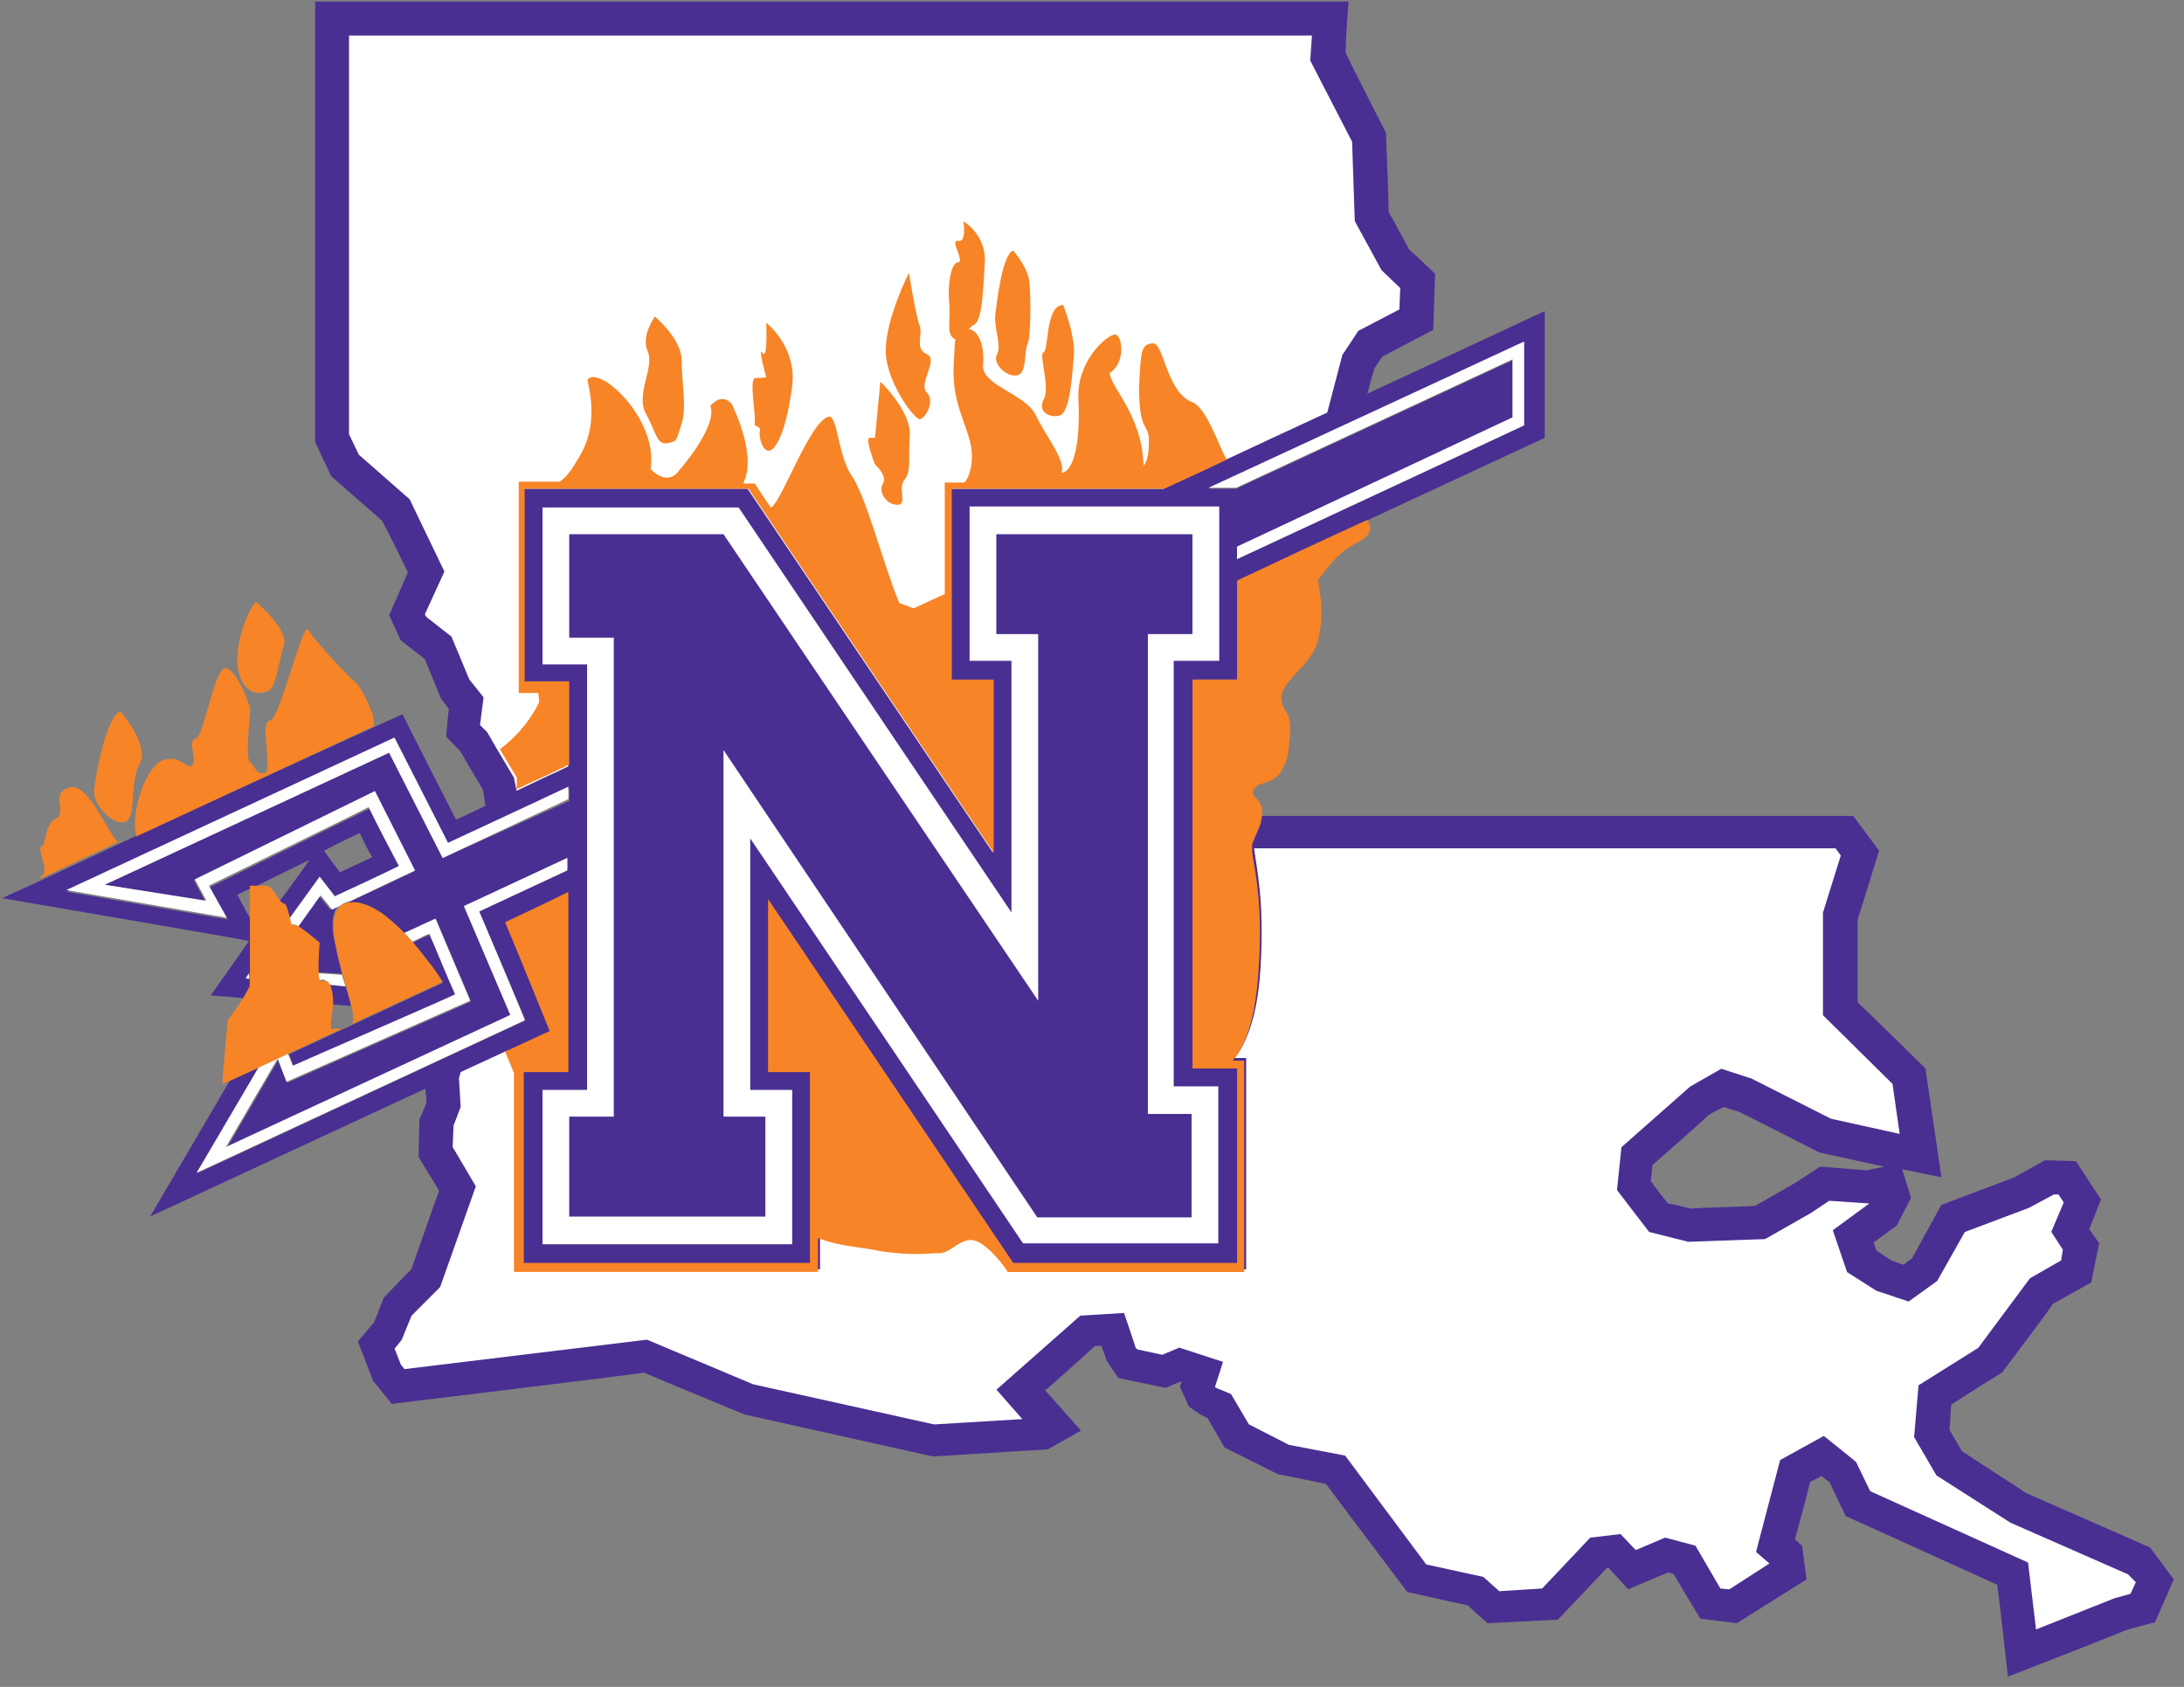
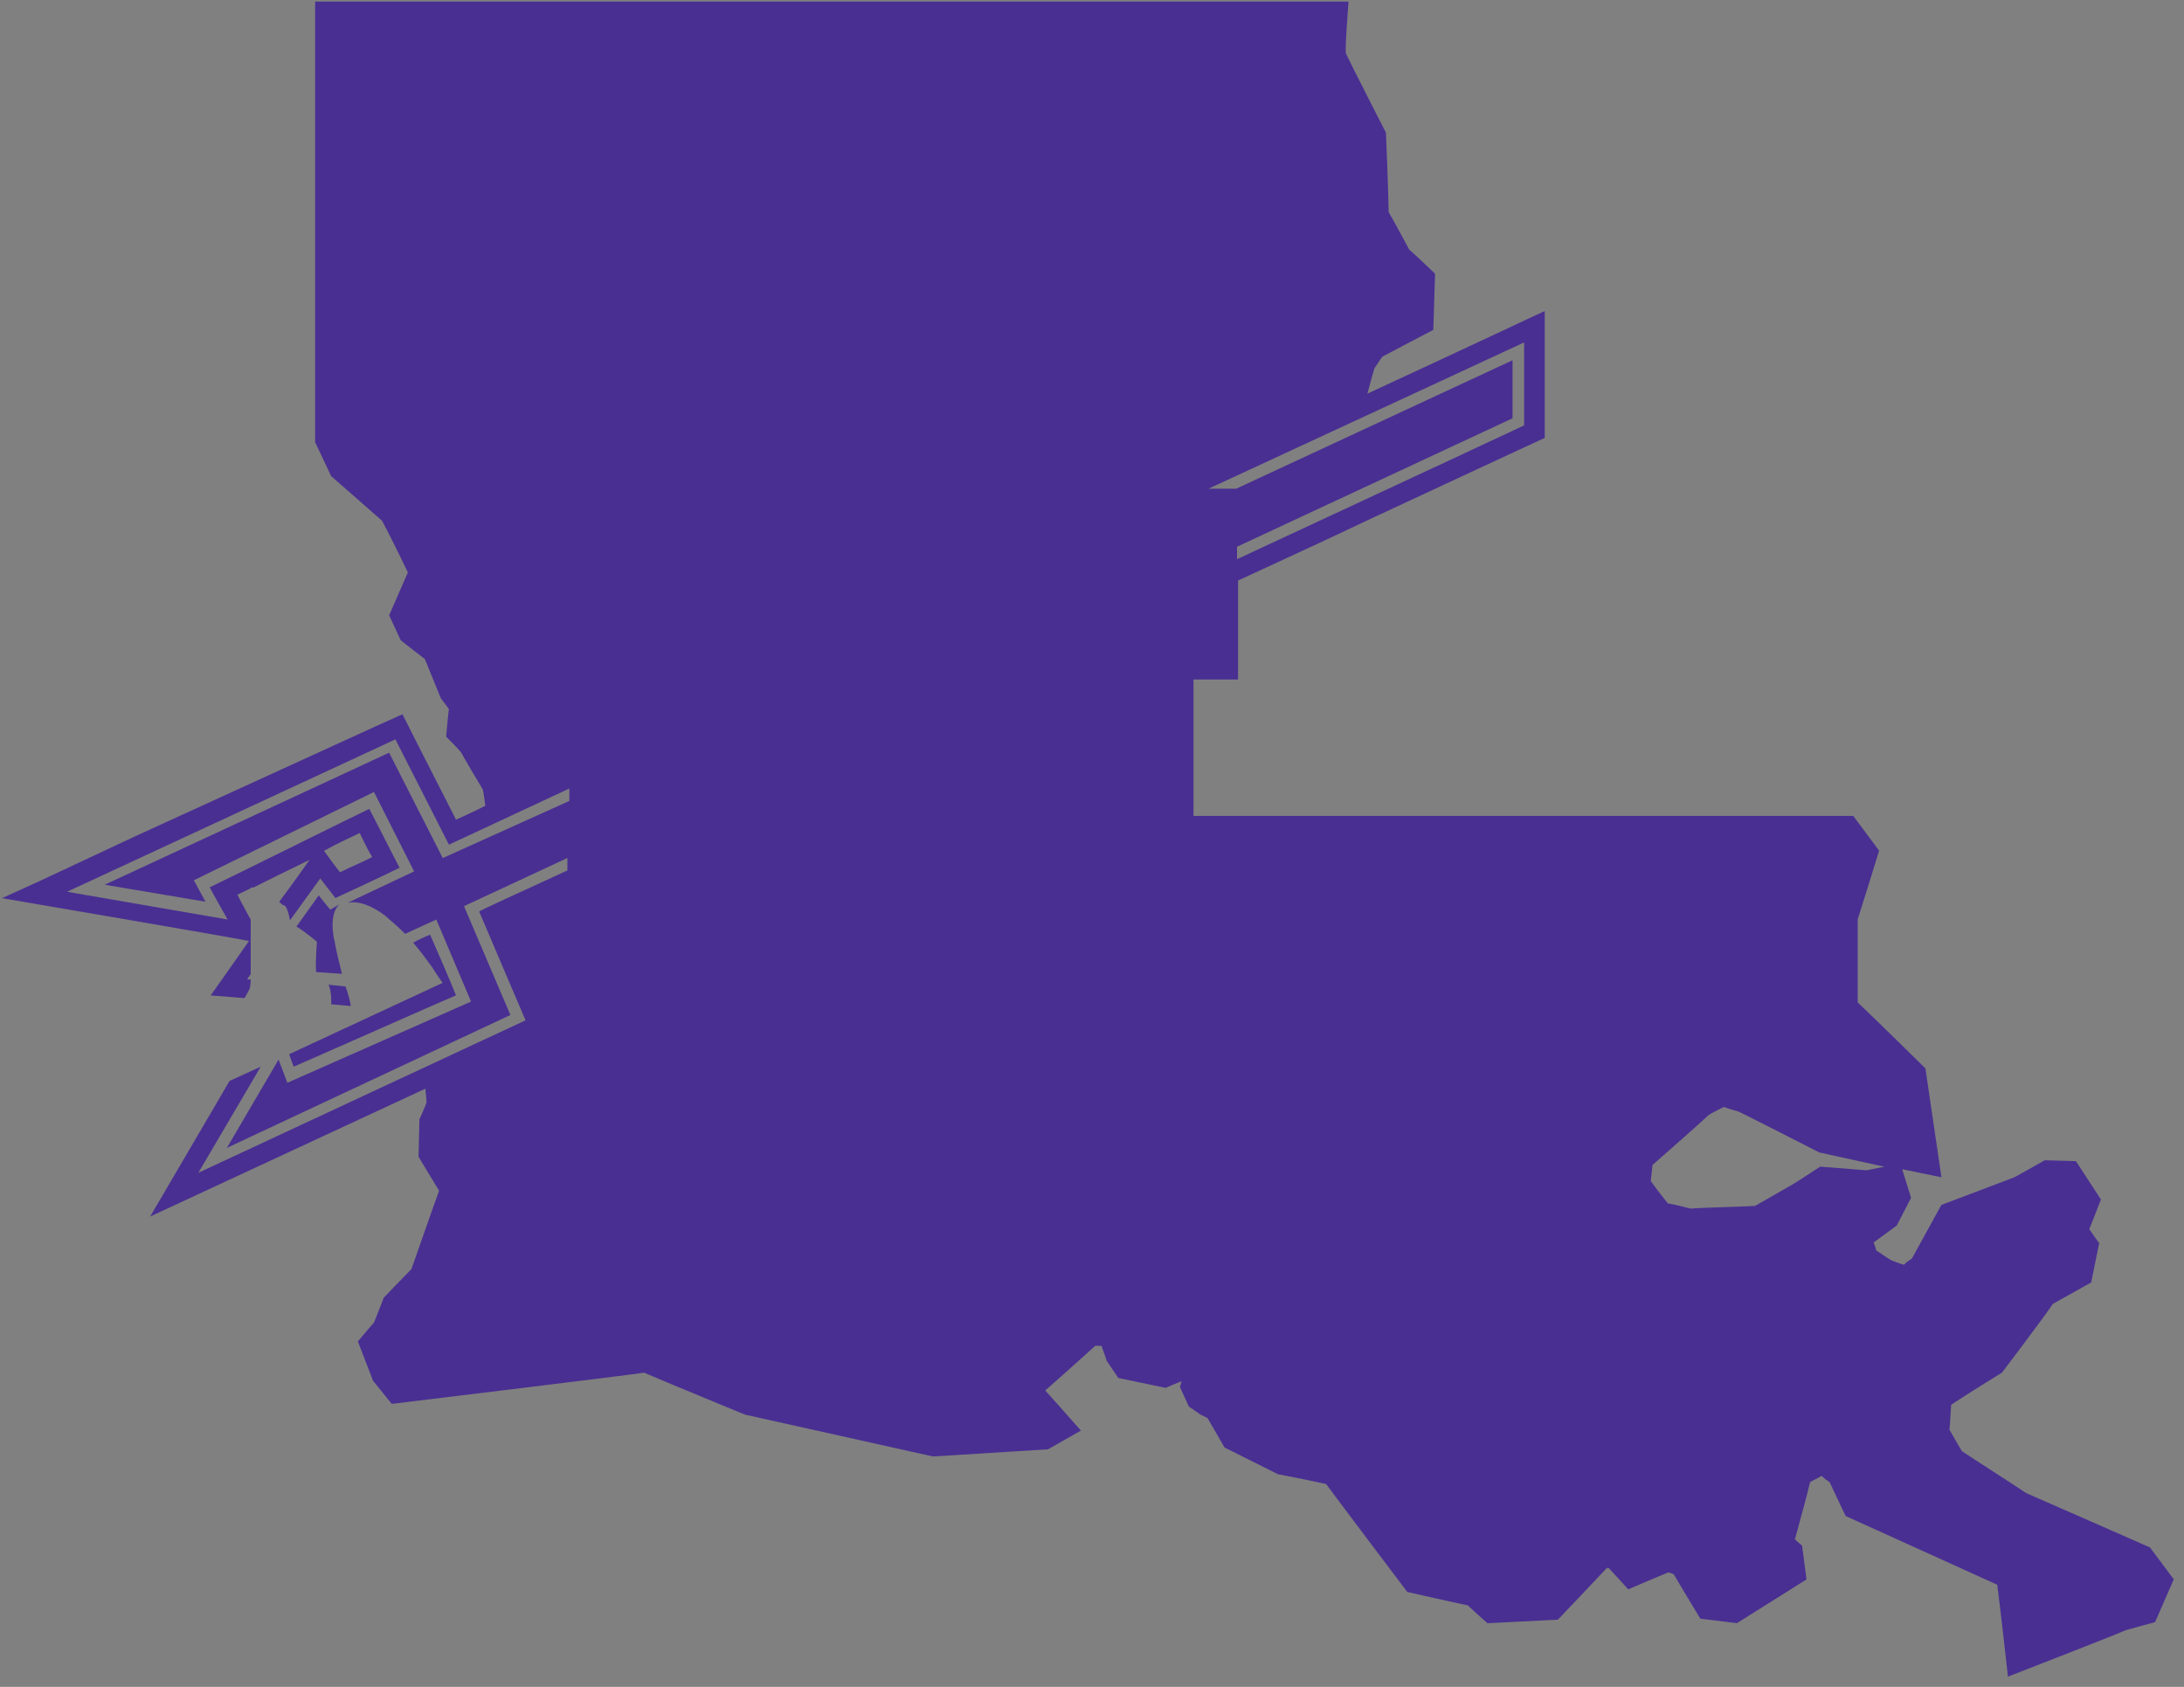
<svg xmlns="http://www.w3.org/2000/svg" width="123" height="95" viewBox="0 0 123 95" fill="none">
  <rect x="0" y="0" width="123" height="95" fill="#808080" stroke="none" />
  <g clip-path="url(#clip0_2100_1671)">
    <path d="M121.086 87.147C121.086 87.147 114.36 84.185 114.105 84.082C113.904 83.93 111.089 82.125 110.491 81.723C110.29 81.37 110.04 80.968 109.79 80.516C109.839 80.065 109.839 79.712 109.888 79.109C110.79 78.505 112.751 77.299 112.751 77.299C112.751 77.299 115.262 73.984 115.615 73.429C116.066 73.179 117.772 72.223 117.772 72.223L118.223 70.011C118.223 70.011 117.669 69.256 117.669 69.207C117.821 68.853 118.321 67.549 118.321 67.549L116.914 65.391L115.159 65.342C115.159 65.342 113.654 66.195 113.453 66.298C113.203 66.396 109.334 67.858 109.334 67.858C109.334 67.858 107.976 70.32 107.677 70.874C107.525 70.972 107.427 71.026 107.226 71.227C106.873 71.129 106.672 71.026 106.525 70.977C106.324 70.879 106.074 70.678 105.672 70.423C105.623 70.271 105.623 70.222 105.52 69.972L106.824 69.015L107.628 67.456L107.128 65.847L109.339 66.298C109.29 65.945 108.437 60.168 108.437 60.168C108.437 60.168 105.476 57.254 104.623 56.45V51.776C104.775 51.325 105.829 47.907 105.829 47.907L104.373 45.95H67.216V38.269H69.726V32.693C72.339 31.486 74.849 30.334 77.055 29.279C82.983 26.518 86.998 24.659 86.998 24.659V17.523C86.949 17.523 82.958 19.421 77.011 22.168C77.163 21.574 77.305 21.084 77.408 20.736C77.56 20.535 77.658 20.334 77.859 20.083C78.413 19.784 80.722 18.578 80.722 18.578L80.821 15.414C80.821 15.414 79.664 14.311 79.365 14.056C79.163 13.703 78.511 12.447 78.207 11.947C78.207 11.192 78.055 7.474 78.055 7.474C78.055 7.474 76.148 3.756 75.795 3.001C75.746 2.599 75.947 0.088 75.947 0.088H17.748V24.904L18.65 26.812C18.65 26.812 21.062 28.921 21.513 29.323C21.763 29.775 22.518 31.28 22.969 32.237C22.67 32.938 21.915 34.65 21.915 34.65L22.567 36.057C22.567 36.057 23.523 36.813 23.925 37.112C24.175 37.715 24.828 39.324 24.828 39.324C24.828 39.324 25.127 39.726 25.279 39.927C25.23 40.28 25.127 41.487 25.127 41.487C25.127 41.487 25.882 42.242 25.98 42.389C26.132 42.688 26.936 44.047 27.186 44.449C27.235 44.645 27.284 44.988 27.333 45.376C27.318 45.386 27.303 45.391 27.289 45.4C26.485 45.803 25.931 46.053 25.681 46.156C24.828 44.498 22.665 40.226 22.665 40.226L21.106 40.927L7.698 47.058L6.943 47.411L2.221 49.623L0.113 50.58C0.113 50.58 13.066 52.791 14.022 52.992C13.924 53.145 11.865 56.058 11.865 56.058L13.772 56.21C13.924 55.96 14.022 55.759 14.071 55.656C14.071 55.606 14.12 55.406 14.12 55.155H13.919L14.12 54.856V51.791C13.821 51.237 13.517 50.687 13.365 50.383C13.615 50.285 13.865 50.133 14.12 50.03V49.981H14.272C15.076 49.579 15.978 49.128 17.434 48.422C17.184 48.775 16.478 49.78 15.728 50.781C15.761 50.813 15.794 50.846 15.826 50.879C15.875 50.928 15.924 50.977 15.978 50.977C16.13 50.977 16.277 51.477 16.331 51.83L18.037 49.471C18.037 49.471 18.738 50.373 18.89 50.575C19.542 50.275 21.704 49.27 22.504 48.868C22.102 48.112 21.2 46.308 20.797 45.552C19.841 46.004 12.865 49.471 11.811 49.971C11.963 50.27 12.816 51.781 12.816 51.781L3.776 50.221L22.268 41.639C22.268 41.639 24.828 46.661 25.283 47.568C25.485 47.47 28.098 46.264 32.064 44.405V45.106L24.935 48.323L21.915 42.389L5.898 49.824L11.571 50.781L10.919 49.574L21.062 44.601L23.322 49.074L19.606 50.83H19.655C20.307 50.731 21.062 51.08 21.714 51.585L21.763 51.634C22.116 51.933 22.464 52.237 22.817 52.59L24.573 51.786L26.529 56.406L16.184 60.977L15.689 59.672L12.777 64.645L28.745 57.161L26.132 51.031L31.956 48.319V49.02C28.995 50.378 27.137 51.232 26.985 51.33C27.387 52.286 29.598 57.46 29.598 57.46L11.169 66.048L14.684 60.07L12.929 60.874L8.458 68.51L23.925 61.325L23.96 61.31C23.97 61.561 24.023 61.894 24.023 62.081C23.925 62.38 23.621 63.037 23.621 63.037L23.572 65.146C23.572 65.146 24.327 66.401 24.729 67.054C24.327 68.157 23.371 70.923 23.17 71.472C22.768 71.875 21.611 73.081 21.611 73.081C21.611 73.081 21.209 74.136 21.057 74.489C20.959 74.587 20.155 75.543 20.155 75.543L21.008 77.755L22.062 79.06C22.062 79.06 35.368 77.451 36.275 77.304C37.079 77.657 41.947 79.663 41.947 79.663L52.542 82.022L59.019 81.62L60.877 80.565C60.073 79.663 58.92 78.353 58.867 78.305C60.073 77.25 61.176 76.245 61.681 75.793H62.034C62.132 76.043 62.333 76.647 62.333 76.647L62.985 77.603L65.647 78.157C65.647 78.157 66.348 77.858 66.5 77.804H66.549C66.5 77.902 66.5 78.005 66.451 78.103L66.951 79.207L67.603 79.658C67.603 79.658 67.902 79.81 68.005 79.859C68.304 80.359 68.961 81.517 68.961 81.517L71.976 83.023C71.976 83.023 73.834 83.376 74.687 83.577C75.388 84.533 79.257 89.653 79.257 89.653C79.257 89.653 81.919 90.257 82.669 90.409C82.919 90.659 83.772 91.414 83.772 91.414L87.738 91.213C87.738 91.213 89.846 89.001 90.498 88.3H90.596C90.695 88.398 91.7 89.506 91.7 89.506C91.7 89.506 93.455 88.751 93.96 88.55C94.061 88.583 94.161 88.615 94.259 88.648C94.661 89.349 95.764 91.159 95.764 91.159L97.823 91.409L101.74 88.947L101.49 87.039C101.289 86.887 101.137 86.74 101.088 86.686C101.387 85.583 101.74 84.327 101.941 83.469C102.191 83.317 102.24 83.317 102.593 83.116C102.794 83.317 102.892 83.366 103.044 83.469C103.245 83.92 103.946 85.377 103.946 85.377C103.946 85.377 110.928 88.54 112.482 89.246C112.634 90.35 113.085 94.421 113.085 94.421C113.085 94.421 119.561 91.909 119.713 91.806C119.865 91.757 121.37 91.355 121.37 91.355L122.424 88.942L121.086 87.147ZM85.836 19.284V23.958C85.836 23.958 78.855 27.224 69.667 31.491V30.79L85.184 23.556V20.289L69.618 27.523H68.059C78.055 22.899 85.836 19.284 85.836 19.284ZM20.258 46.911C20.557 47.514 20.611 47.666 20.959 48.269C20.155 48.672 19.856 48.77 19.15 49.123C18.9 48.824 18.547 48.319 18.248 47.916C19.155 47.411 19.758 47.161 20.258 46.911ZM102.51 65.7C102.51 65.7 101.054 66.656 100.951 66.705C100.853 66.754 99.392 67.608 98.843 67.912C98.142 67.961 95.68 68.01 95.229 68.064C94.979 68.015 94.474 67.863 93.925 67.765C93.572 67.314 93.322 67.01 92.969 66.509C93.018 66.107 93.018 66.009 93.067 65.607C93.871 64.905 95.98 63.047 96.23 62.792C96.382 62.694 96.681 62.541 97.083 62.34C97.485 62.492 97.735 62.541 97.887 62.59C98.137 62.689 102.456 64.9 102.456 64.9C102.456 64.9 104.515 65.352 106.123 65.705L105.118 65.906L102.51 65.7ZM19.758 56.656C19.709 56.357 19.606 55.955 19.459 55.553L18.503 55.455C18.601 55.656 18.655 56.009 18.655 56.308V56.558L19.758 56.656ZM16.542 60.07C17.596 59.618 24.724 56.455 25.681 56.053C25.381 55.298 24.578 53.439 24.224 52.639C23.974 52.737 23.621 52.889 23.268 53.09C23.671 53.542 24.023 54.047 24.323 54.449C24.675 55.003 24.926 55.352 24.926 55.352L16.287 59.368C16.39 59.672 16.493 59.971 16.542 60.07ZM18.601 51.232L17.949 50.427L16.694 52.183C17.145 52.433 17.851 53.037 17.851 53.037C17.851 53.037 17.753 54.091 17.802 54.743L19.258 54.841C19.106 54.238 18.959 53.635 18.856 53.086C18.856 53.037 18.856 52.988 18.807 52.885C18.655 52.031 18.709 51.325 19.106 50.928L18.601 51.232Z" fill="#492F92" />
-     <path d="M78.859 16.219L78.811 17.425L76.501 18.632L75.599 19.991L74.751 23.232C74.751 23.232 74.717 23.247 74.697 23.257C72.942 24.061 71.03 24.964 69.074 25.871C67.917 26.425 66.716 26.975 65.51 27.529H53.557V38.279H55.915V48.015C50.841 40.481 42.099 27.524 42.099 27.524H29.5V38.476H32.01V43.15C31.858 43.248 31.657 43.302 31.51 43.4C30.627 43.792 29.838 44.189 29.093 44.533L28.946 43.797L27.99 42.188L27.436 41.232L27.034 40.83L27.235 39.27L26.431 38.265L25.426 35.852L24.023 34.753L23.925 34.601L25.029 32.188L23.072 28.117L20.209 25.606L19.655 24.449V2.001H73.888L73.79 3.409L76.148 7.98L76.3 12.452L77.805 15.214L78.859 16.219ZM120.287 89.104L119.988 89.757L119.086 90.007L114.668 91.763L114.217 87.996L105.329 83.979L104.525 82.322L102.716 80.865L100.255 82.224L98.897 87.398L99.652 88.05L97.391 89.507L96.891 89.458L95.484 87.045L93.778 86.593L92.121 87.295L91.268 86.392L89.562 86.593L86.851 89.458L84.439 89.61L83.537 88.805L80.325 88.104L75.756 81.973L72.594 81.37L70.334 80.213L69.329 78.506L68.476 78.153L68.427 78.104L68.878 76.696L66.417 75.892L65.461 76.294L64.053 75.995L63.956 75.897C63.906 75.696 63.303 73.94 63.303 73.94L60.842 74.092L56.121 78.261L57.577 79.918L52.606 80.218L42.413 77.957L36.437 75.445L22.778 77.103L22.577 76.853L22.224 75.951L22.626 75.45L23.18 74.092L24.788 72.483L26.798 66.809L25.494 64.597L25.543 63.39L25.945 62.336L25.847 60.727L25.945 60.374L28.558 59.167L29.058 60.374V71.478H46.183V69.57C47.487 70.07 48.341 70.021 49.797 70.325C51.606 70.526 52.307 70.423 53.013 70.423C53.719 70.423 54.317 69.418 55.17 69.771C55.822 70.07 56.528 70.978 56.778 71.331C56.827 71.429 56.876 71.483 56.876 71.483H70.182V59.58H69.53C69.932 59.079 70.785 57.77 70.986 54.606C71.236 50.639 70.736 48.78 70.633 47.774H103.373L103.672 48.177L102.667 51.394V57.171L106.584 61.041L106.986 63.856L103.118 63.003L98.647 60.742L96.941 60.188L95.185 61.193L91.317 64.607L91.067 67.02L92.876 69.379L95.087 69.933L99.406 69.781L101.966 68.324L103.02 67.623L105.28 67.775L103.221 69.281L104.025 71.64L105.682 72.694L107.491 73.297L109.099 72.14L110.658 69.379L114.271 68.02L115.678 67.265H115.928L116.227 67.716L115.526 69.374L116.178 70.379L116.08 70.982L114.325 71.988L111.413 75.906L108.05 78.015L107.8 80.929L109.055 83.087L113.222 85.75L119.851 88.663L120.287 89.104ZM17.846 54.95C17.846 54.901 17.846 54.852 17.797 54.798L19.253 54.896C19.302 55.097 19.405 55.347 19.454 55.548L18.498 55.45C18.4 55.249 18.248 55.097 18.047 55.2C17.949 55.249 17.9 55.151 17.846 54.95ZM14.032 54.798V55.097H13.831L14.032 54.798ZM11.772 49.874C11.924 50.173 12.777 51.683 12.777 51.683L3.736 50.124L22.214 41.536C22.214 41.536 24.774 46.558 25.23 47.465C25.43 47.367 28.044 46.161 32.01 44.302V45.003L24.93 48.319L21.915 42.389L5.898 49.825L11.625 50.727L10.973 49.52L21.116 44.547L23.376 49.02L19.66 50.776H19.611C19.459 50.825 19.312 50.874 19.209 50.977L18.709 51.227L18.057 50.423L16.802 52.179C16.601 52.081 16.503 52.027 16.449 52.081C16.4 52.179 16.351 51.983 16.297 51.727L18.003 49.368C18.003 49.368 18.704 50.271 18.856 50.472C19.508 50.173 21.67 49.167 22.469 48.765C22.067 48.01 21.111 46.205 20.763 45.45C19.807 45.955 12.777 49.373 11.772 49.874ZM26.99 51.33C27.392 52.287 29.603 57.461 29.549 57.461L11.071 66.049L14.586 60.07L16.194 59.315C16.346 59.614 16.444 59.918 16.493 60.016C17.498 59.565 24.675 56.45 25.631 55.999C25.279 55.244 24.528 53.385 24.175 52.586C23.925 52.684 23.621 52.836 23.219 53.037C23.067 52.885 22.92 52.684 22.768 52.537L24.523 51.732L26.48 56.352L16.135 60.923L15.635 59.619L12.723 64.592L28.74 57.157L26.127 51.026L31.951 48.314V49.015C29.049 50.379 27.191 51.232 26.99 51.33ZM85.184 23.502V20.236L69.618 27.47H68.059C78.051 22.85 85.836 19.23 85.836 19.23V23.953C85.836 23.953 78.855 27.22 69.667 31.487V30.785L85.184 23.502ZM66.103 37.215V61.178H68.613V70.021H57.616C57.616 70.021 46.218 53.091 42.252 47.215V61.38H44.615V70.07H30.554V61.38H33.064V37.416H30.554V28.578H41.599C41.599 28.578 52.998 45.509 56.964 51.384V37.215H54.606V28.524H68.667V37.215H66.103ZM64.647 62.733V35.709H67.157V30.084H56.111V35.709H58.469V56.357L40.746 30.084H32.059V35.91H34.569V62.885H32.059V68.511H43.105V62.885H40.746V42.237L58.42 68.56H67.108V62.733H64.647Z" fill="white" />
-     <path d="M29.097 44.449C29.798 44.096 30.656 43.748 31.558 43.292C31.71 43.243 31.857 43.14 32.058 43.042V38.368H29.548V27.524H42.153C42.153 27.524 50.889 40.482 55.964 48.02V38.27H53.605V27.524H65.558C66.764 26.97 67.97 26.421 69.122 25.866C69.073 25.817 69.024 25.768 69.024 25.768C68.671 25.165 67.97 23.007 67.166 22.654C65.661 22.1 65.558 19.24 64.906 19.338C64.254 19.387 64.254 19.79 64.151 21.752C64.151 24.513 64.705 23.708 64.705 24.866C64.705 26.023 64.406 26.224 64.406 26.224C64.308 23.311 62.548 21.855 62.499 21.001C63.455 20.398 63.2 18.74 62.749 18.843C62.249 18.941 60.592 20.403 60.739 22.561C60.837 24.719 60.538 26.528 59.783 26.631C60.033 25.93 58.93 24.621 58.327 23.365C57.724 22.159 55.263 21.707 55.365 20.55C55.464 19.495 55.115 18.593 54.562 18.539C54.66 18.441 54.714 18.338 54.861 18.289C55.312 18.039 55.361 16.43 55.464 14.822C55.566 13.213 54.258 12.462 54.258 12.462C54.258 12.462 54.459 13.669 53.958 13.566C53.458 13.468 54.361 14.772 53.958 14.772C53.556 14.772 53.355 16.077 53.458 17.033C53.556 18.039 53.257 18.789 53.757 19.093H53.806C53.757 19.392 53.757 19.849 53.708 20.599C53.61 22.61 54.41 23.816 54.664 25.018C54.865 25.974 54.615 26.877 54.311 27.176H53.208V33.454L51.453 34.258L50.649 33.959C49.796 31.948 48.791 27.98 47.987 26.828C47.183 25.67 47.183 23.414 46.683 23.463C45.629 23.664 44.021 28.284 43.418 28.588C42.815 27.735 42.516 27.23 42.516 27.23H41.864L41.913 27.078C42.614 25.518 41.212 22.757 41.212 22.757C41.212 22.757 40.712 22.056 40.005 22.855C40.457 24.061 38.098 26.671 38.098 26.671C38.098 26.671 37.544 27.323 36.642 26.421C37.093 23.556 33.681 20.491 33.078 21.398C33.779 24.263 32.725 25.567 32.225 26.372C31.926 26.823 31.671 27.024 31.524 27.127H29.215V39.03H30.318L30.367 39.53C30.367 39.53 29.764 40.987 28.156 42.193L29.112 43.802L29.097 44.449ZM15.085 38.922C15.585 38.721 15.688 37.215 15.988 36.362C16.287 35.459 14.428 33.9 14.428 33.9C14.026 34.199 13.124 36.362 13.423 37.77C13.732 39.123 14.585 39.123 15.085 38.922ZM6.8 40.08C5.996 40.178 5.295 44.047 5.295 44.651C5.295 45.254 6.197 46.406 6.952 46.308C7.756 46.21 7.251 44.15 7.854 43.042C8.457 41.987 6.8 40.08 6.8 40.08ZM21.013 40.281C21.013 40.281 20.41 38.672 19.91 38.324C19.41 37.922 17.649 35.965 17.35 35.459C17.051 34.959 15.742 40.585 15.193 40.585C14.59 40.585 15.394 43.449 14.894 43.547C14.394 43.645 14.394 43.145 14.09 42.944C13.791 42.743 14.09 40.281 14.09 39.981C14.09 39.682 13.286 37.622 12.683 37.622C12.08 37.622 11.477 41.492 11.026 41.59C10.526 41.688 11.124 42.797 10.825 43.096C10.526 43.395 10.222 42.492 9.217 42.797C8.212 43.096 7.359 45.759 7.658 46.965V47.117L21.067 40.889L21.013 40.281ZM6.702 47.412C6.3 47.51 5.094 44.047 3.942 44.346C2.736 44.646 3.844 45.754 3.138 46.102C2.437 46.504 2.638 47.608 2.334 47.662C2.035 47.76 2.834 49.069 2.334 49.319C2.285 49.369 2.236 49.472 2.182 49.521L6.903 47.309C6.849 47.412 6.751 47.412 6.702 47.412ZM36.378 23.301C36.981 24.405 36.981 25.057 37.584 24.959C38.187 24.861 38.084 24.758 38.388 23.855C38.687 22.953 38.388 21.496 38.388 20.29C38.388 19.083 36.883 17.828 36.883 17.828C36.883 17.828 36.078 18.931 36.48 19.785C36.878 20.692 35.775 22.198 36.378 23.301ZM42.501 23.954C42.653 24.003 42.854 24.106 42.8 24.253C42.702 24.655 43.001 25.557 43.403 25.356C43.805 25.155 44.305 24.052 44.609 21.791C44.913 19.53 43.153 18.176 43.153 18.176C43.153 18.176 43.251 20.285 42.952 19.883C42.653 19.481 43.153 21.241 43.153 21.241C43.153 21.241 42.952 21.291 42.55 21.291C42.148 21.291 42.604 23.404 42.501 23.954ZM49.732 27.22C49.433 27.72 49.933 28.427 50.536 28.427C51.139 28.427 50.536 27.524 50.938 27.019C51.34 26.519 51.139 25.915 51.237 24.557C51.336 23.149 49.58 21.491 49.58 21.491L49.281 24.655H48.982C48.683 24.655 49.281 26.161 49.281 26.161C49.281 26.161 49.987 26.769 49.732 27.22ZM51.791 23.605C52.09 23.605 52.694 22.6 52.194 22.1C51.693 21.599 52.895 20.241 52.194 19.942C51.492 19.643 51.992 18.838 51.791 18.333C51.59 17.828 51.188 15.371 51.188 15.371C51.188 15.371 49.884 17.931 49.884 19.741C49.884 21.491 51.492 23.605 51.791 23.605ZM56.16 19.937C55.861 20.437 56.66 21.241 57.263 21.143C57.866 21.045 57.665 19.736 57.866 19.387C58.067 18.985 58.067 16.626 57.964 15.822C57.866 15.018 57.062 14.115 57.062 14.115C56.459 14.316 56.16 16.876 56.057 17.681C55.959 18.431 56.415 19.437 56.16 19.937ZM59.675 23.404C60.278 23.203 60.376 21.143 60.479 20.04C60.582 18.936 59.876 17.176 59.876 17.176C58.871 17.176 59.072 19.736 58.773 19.839C58.474 19.937 59.175 21.796 58.773 22.502C58.42 23.203 59.126 23.551 59.675 23.404ZM77.001 29.28C74.79 30.285 72.329 31.438 69.671 32.693V38.27H67.161V60.173H69.671V71.125H57.067C57.067 71.125 48.33 58.167 43.256 50.629V60.374H45.614V71.125H29.499V60.374H32.009V50.227C31.857 50.325 31.656 50.379 31.509 50.477C30.705 50.879 28.445 51.934 28.445 51.934C29.298 53.944 30.955 58.064 30.955 58.064L28.445 59.222L28.945 60.428V71.63H46.07V69.722C47.374 70.222 48.227 70.173 49.683 70.477C51.541 70.728 52.194 70.576 52.9 70.576C53.605 70.576 54.204 69.521 55.057 69.923C55.709 70.222 56.415 71.13 56.665 71.483C56.714 71.581 56.763 71.635 56.763 71.635H70.069V59.732H69.416C69.868 59.231 70.671 57.976 70.873 54.759C71.172 50.791 70.623 48.932 70.52 47.927V47.525L70.971 46.47C71.02 46.318 71.02 46.171 71.069 46.019C71.221 44.861 70.314 44.964 70.618 44.459C71.02 43.807 72.025 44.459 72.525 42.551C72.927 39.736 72.324 40.442 72.172 39.437C72.02 38.432 73.78 37.529 74.182 36.22C74.584 34.861 74.383 33.606 74.231 32.654C75.035 31.6 75.486 31.046 76.54 30.496C77.452 30.035 77.153 29.481 77.001 29.28ZM23.273 53.091C23.121 52.939 22.974 52.738 22.822 52.591C22.469 52.238 22.121 51.889 21.768 51.634L21.719 51.585C21.067 51.085 20.312 50.732 19.66 50.83H19.561C19.41 50.879 19.262 50.928 19.16 51.031C18.758 51.384 18.708 52.135 18.86 52.988C18.86 53.037 18.86 53.14 18.91 53.189C19.008 53.743 19.16 54.347 19.311 54.945C19.36 55.195 19.463 55.396 19.512 55.597C19.61 55.999 19.713 56.352 19.811 56.701C19.91 57.201 19.963 57.554 19.811 57.657C19.61 57.809 19.459 57.858 19.36 57.907C19.061 58.005 18.959 57.858 18.758 57.956C18.507 58.054 18.708 57.201 18.758 56.598V56.348C18.758 56.048 18.708 55.744 18.605 55.494C18.507 55.293 18.355 55.141 18.154 55.244C18.056 55.293 18.003 55.195 17.953 54.994V54.793C17.904 54.141 18.003 53.086 18.003 53.086C18.003 53.086 17.301 52.483 16.845 52.184C16.694 52.086 16.546 52.032 16.492 52.086C16.443 52.184 16.394 51.988 16.34 51.733C16.242 51.379 16.14 50.879 15.988 50.879C15.938 50.879 15.889 50.83 15.835 50.781C15.803 50.748 15.77 50.716 15.737 50.683C15.536 50.384 15.286 49.879 14.982 49.879H14.075V55.102C14.075 55.352 14.075 55.553 14.026 55.602C13.977 55.7 13.874 55.901 13.727 56.156C13.374 56.711 12.825 57.461 12.825 57.461C12.825 57.461 12.526 60.727 12.526 61.026L12.928 60.874L14.683 60.07L16.291 59.315L24.93 55.298C24.93 55.298 24.729 54.945 24.327 54.396C24.023 54.042 23.675 53.542 23.273 53.091Z" fill="#F78426" />
  </g>
  <defs>
    <clipPath id="clip0_2100_1671">
      <rect width="122.589" height="94.506" fill="white" />
    </clipPath>
  </defs>
</svg>